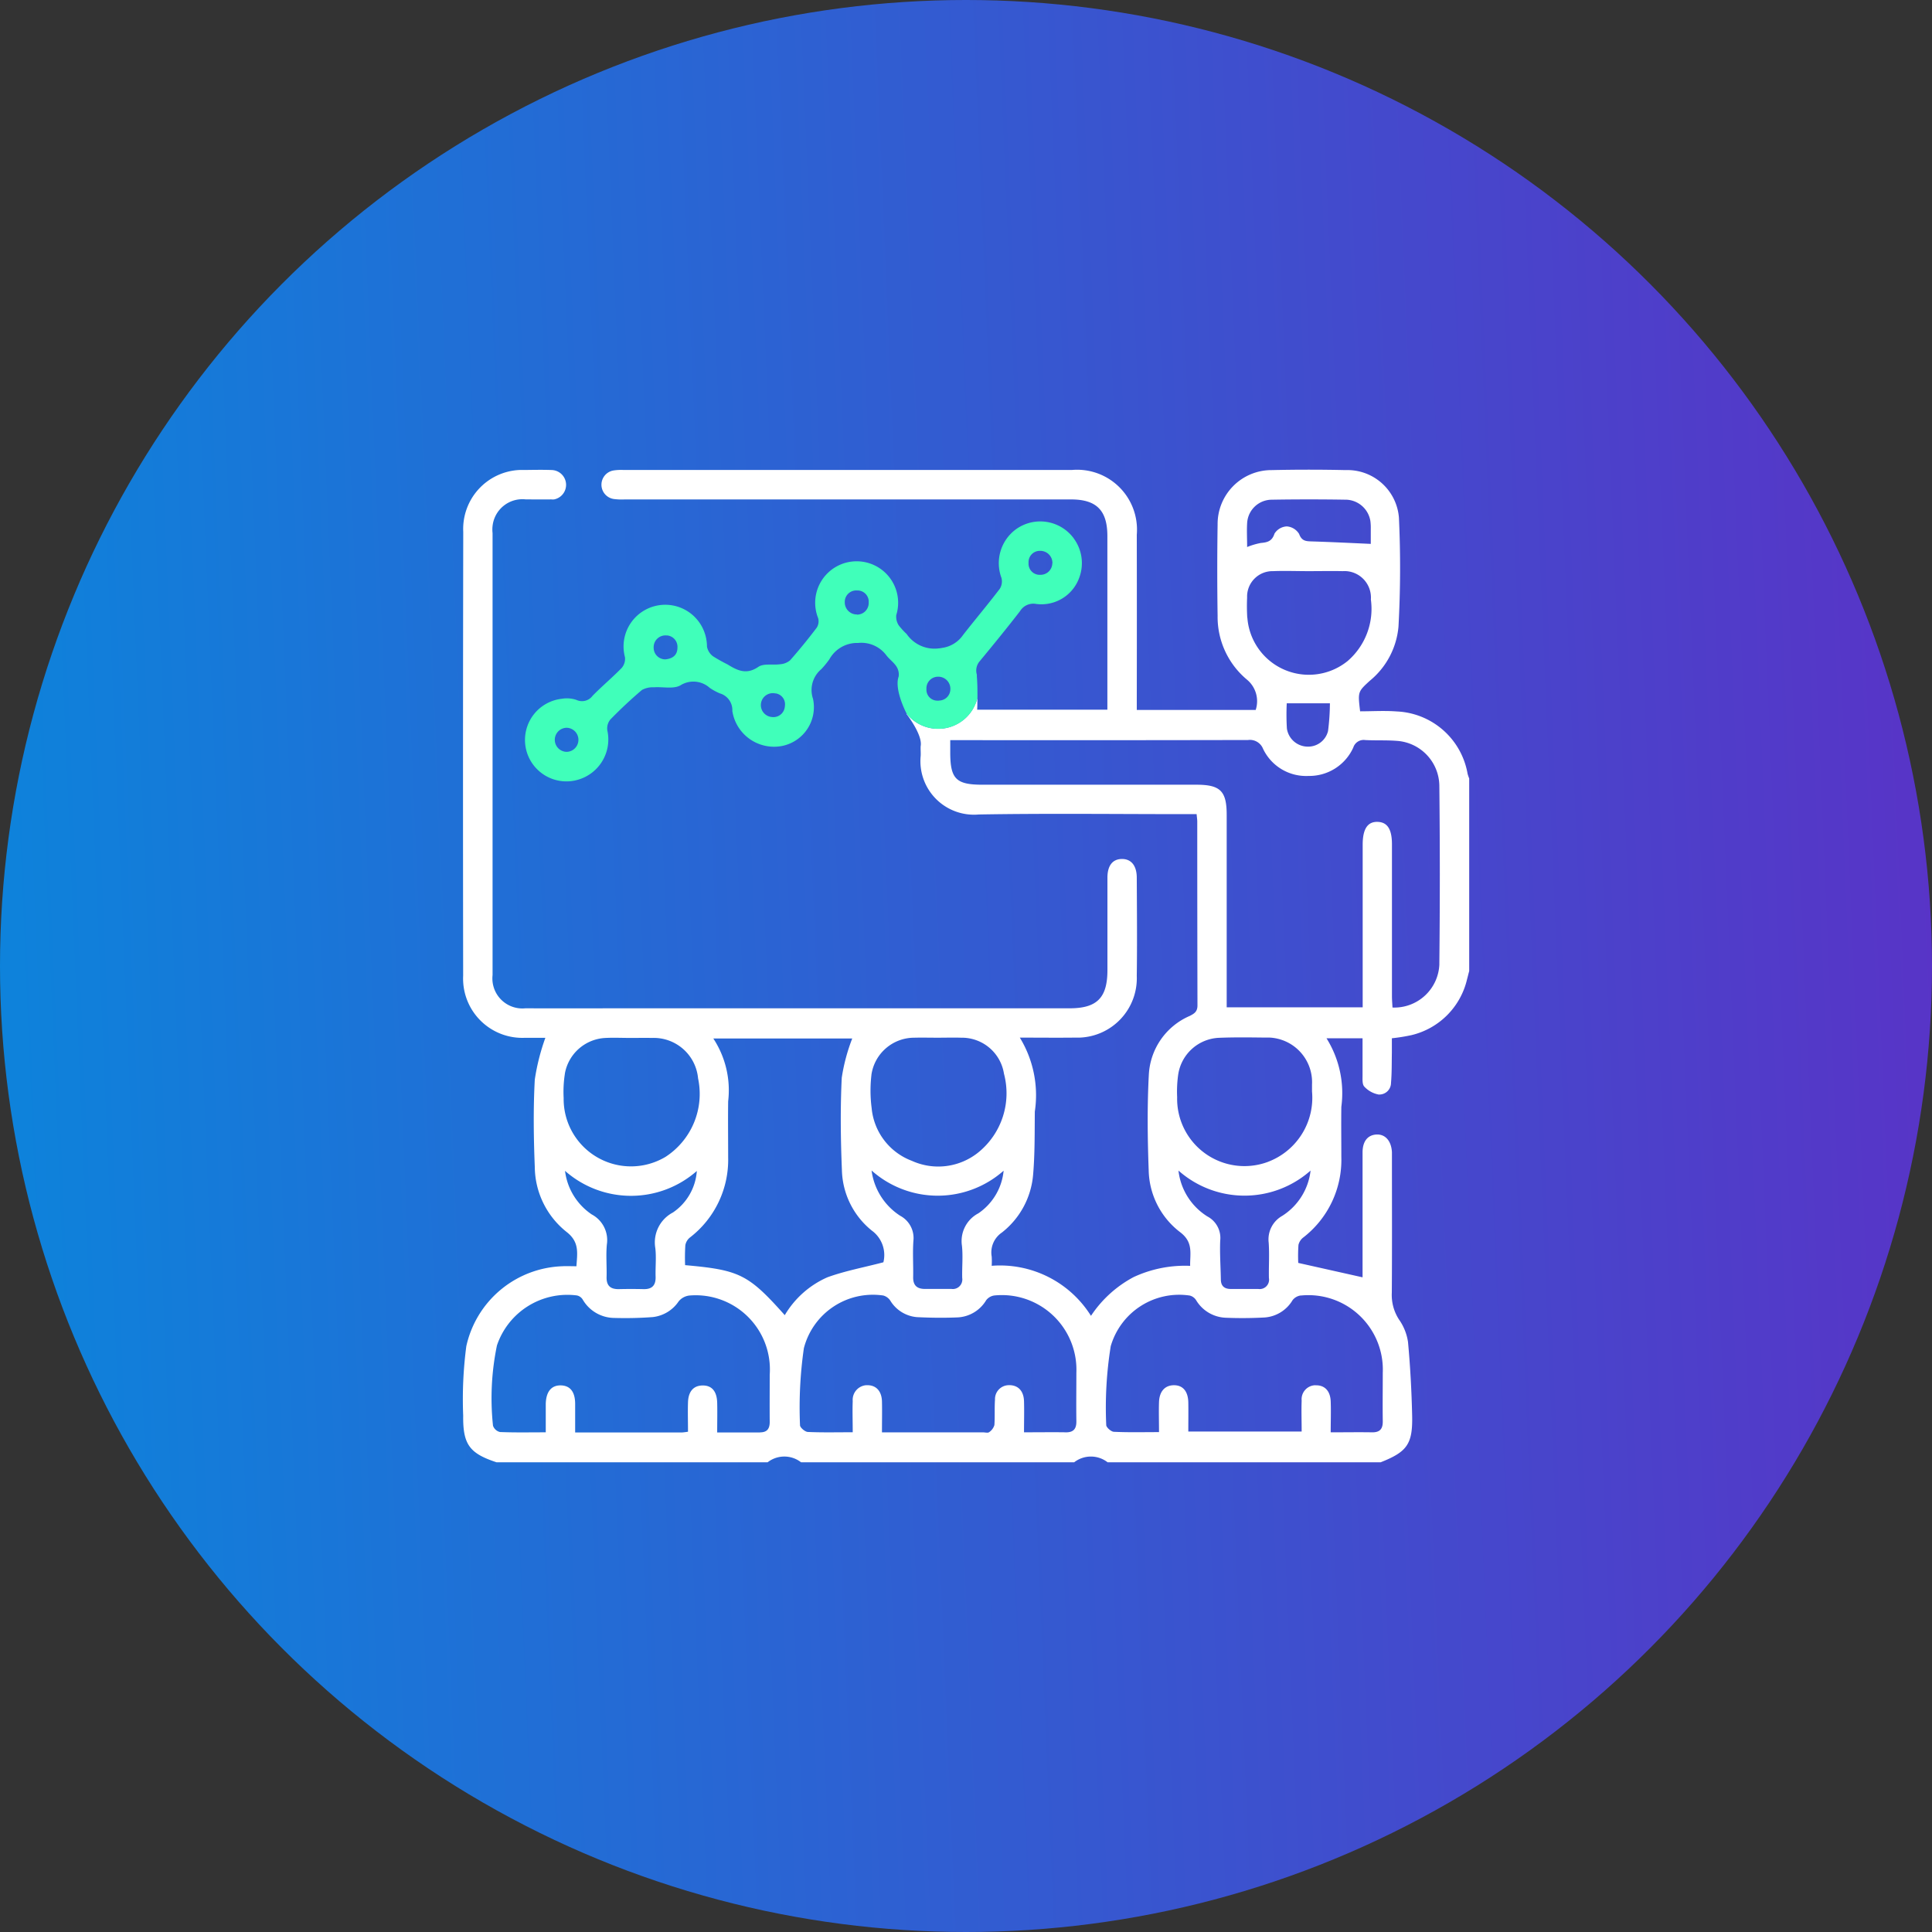
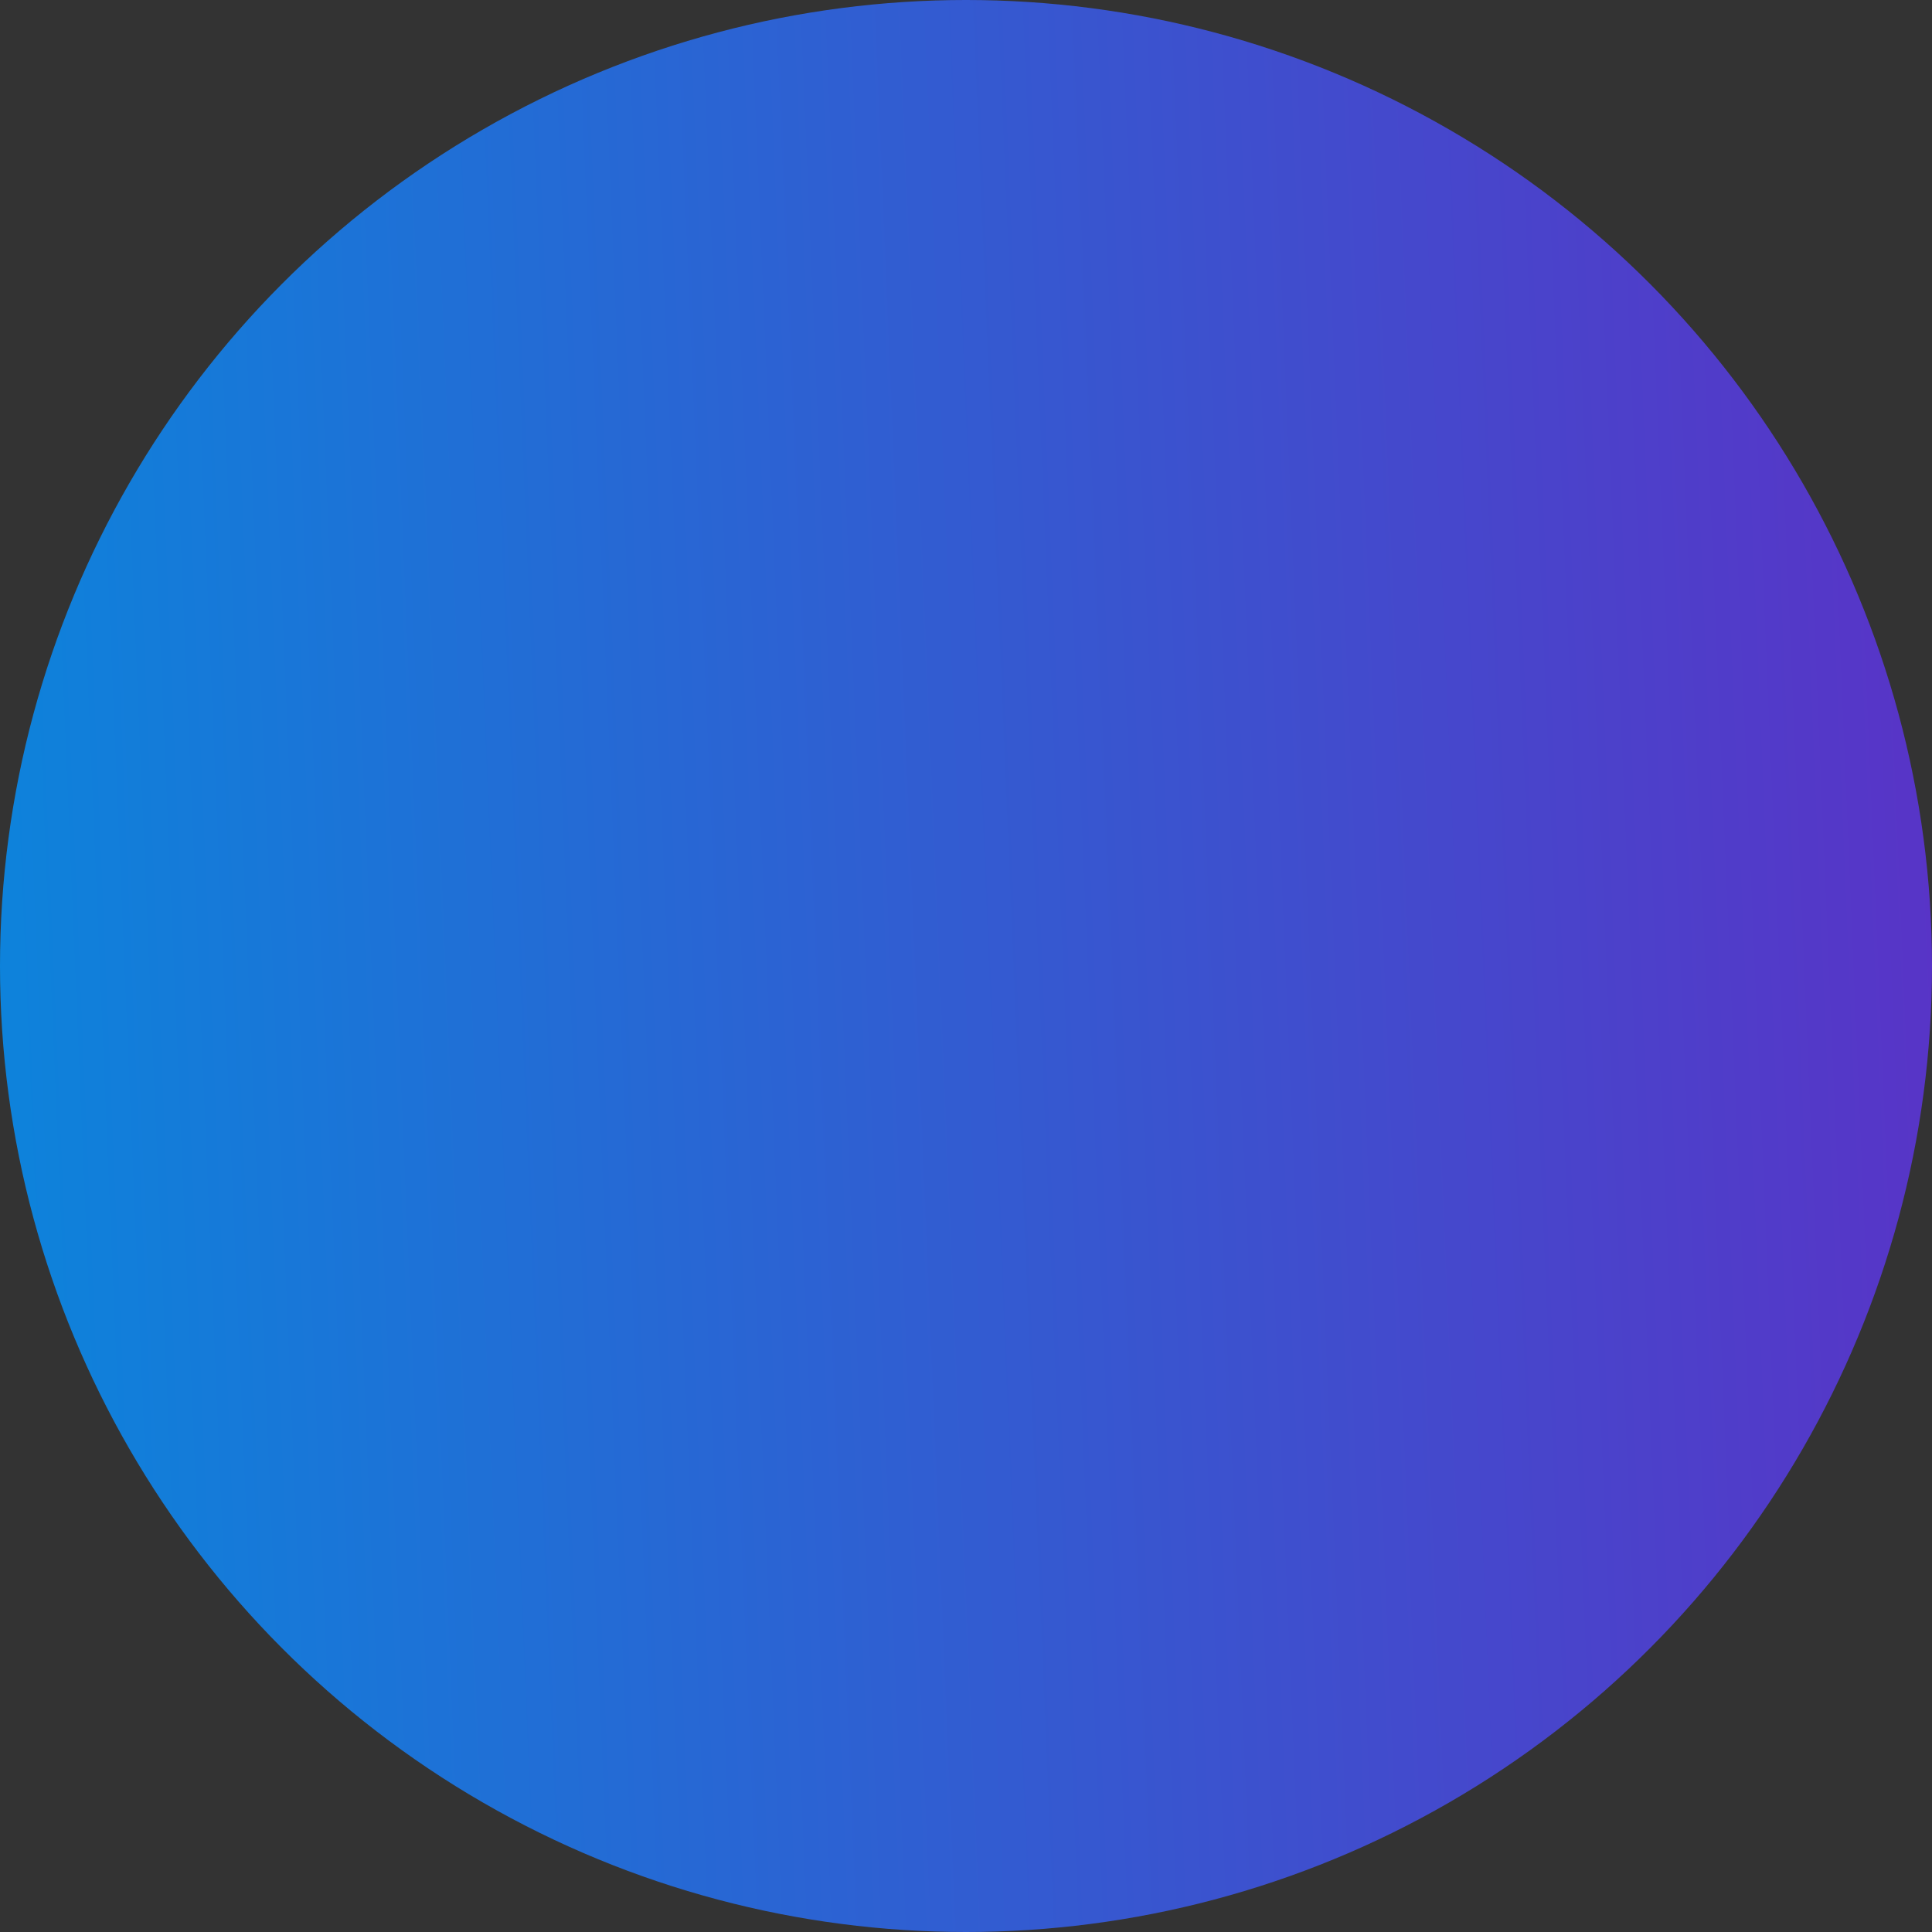
<svg xmlns="http://www.w3.org/2000/svg" width="103" height="103" viewBox="0 0 103 103">
  <rect x="0" y="0" width="103" height="103" fill="#333333" stroke="none" />
  <defs>
    <linearGradient id="linear-gradient" x1="1" y1="0.5" x2="0" y2="0.542" gradientUnits="objectBoundingBox">
      <stop offset="0" stop-color="#5834c7" />
      <stop offset="1" stop-color="#0d83db" />
    </linearGradient>
    <clipPath id="clip-path">
-       <rect id="Rectangle_6057" data-name="Rectangle 6057" width="53.65" height="52.918" fill="none" />
-     </clipPath>
+       </clipPath>
  </defs>
  <g id="marketing-automation-inbound-services" transform="translate(13057 1283)">
    <circle id="Ellipse_6" data-name="Ellipse 6" cx="51.5" cy="51.5" r="51.5" transform="translate(-13057 -1283)" fill="url(#linear-gradient)" />
    <g id="Group_10639" data-name="Group 10639" transform="translate(-13032.325 -1257.959)" clip-path="url(#clip-path)">
-       <path id="Path_9550" data-name="Path 9550" d="M53.567,16.216a4.012,4.012,0,0,0-3.779-3.328c-.652-.049-1.311-.007-1.952-.007-.123-1.039-.124-1.041.513-1.625a4.207,4.207,0,0,0,1.533-2.892,57.6,57.6,0,0,0,.024-5.8A2.754,2.754,0,0,0,47.062.021q-1.965-.044-3.928,0h-.046a2.874,2.874,0,0,0-2.849,2.9q-.037,2.435,0,4.869A4.352,4.352,0,0,0,41.813,11.2a1.492,1.492,0,0,1,.456,1.609H35.93v-.65q.008-4.352,0-8.694A3.193,3.193,0,0,0,32.463.015H8.573a2.684,2.684,0,0,0-.528.024.77.77,0,0,0,.016,1.525,3.363,3.363,0,0,0,.575.021H32.426c1.356,0,1.936.584,1.936,1.951v9.259H27.42c.012-.211.012-.421.012-.633a2.152,2.152,0,0,1-3.769.847l-.016.011c.058.063.873,1.137.761,1.715-.011.174.011.35,0,.528a2.854,2.854,0,0,0,3.1,3.118c3.665-.063,7.333-.018,11-.018h.612c.016.183.034.286.034.4q0,4.9.011,9.794c0,.335-.164.438-.415.565a3.613,3.613,0,0,0-2.176,3.1c-.092,1.7-.071,3.419-.009,5.125a4.255,4.255,0,0,0,1.682,3.307c.711.542.514,1.137.528,1.791a6.488,6.488,0,0,0-3.016.6,6.232,6.232,0,0,0-2.271,2.065,5.72,5.72,0,0,0-5.293-2.668,4.1,4.1,0,0,0,0-.489,1.281,1.281,0,0,1,.542-1.283A4.375,4.375,0,0,0,30.4,37.619c.1-1.125.082-2.265.094-3.4a5.882,5.882,0,0,0-.8-3.942c1.055,0,1.988.011,2.923,0h.264a3.165,3.165,0,0,0,3.048-3.287c.024-1.745.009-3.491,0-5.236,0-.659-.309-1.014-.814-1-.483.015-.75.359-.75,1v4.924c0,1.475-.555,2.036-2.014,2.036H9.2c-1.955,0-3.911.008-5.865,0a1.583,1.583,0,0,1-.327,0,1.6,1.6,0,0,1-1.423-1.769q0-1.1,0-2.2V3.378a1.583,1.583,0,0,1,0-.376A1.6,1.6,0,0,1,3.354,1.583c.455,0,.909.008,1.362,0a.7.7,0,0,0,.154,0A.791.791,0,0,0,4.735.017C4.265,0,3.793.009,3.322.015h-.3a3.148,3.148,0,0,0-3,3.3Q0,15.141.017,26.979a2.841,2.841,0,0,0,0,.3,3.158,3.158,0,0,0,3.3,3.008H4.4a11.607,11.607,0,0,0-.564,2.228c-.084,1.55-.062,3.107,0,4.66a4.472,4.472,0,0,0,1.7,3.466c.69.539.564,1.125.52,1.825-.274,0-.517-.013-.758,0A5.435,5.435,0,0,0,.185,46.731a21.654,21.654,0,0,0-.166,3.7C0,51.966.356,52.443,1.794,52.917H16.249a1.451,1.451,0,0,1,1.782,0H32.593a1.451,1.451,0,0,1,1.781,0H48.932c1.41-.557,1.715-.968,1.678-2.506-.03-1.3-.1-2.608-.22-3.905a2.77,2.77,0,0,0-.481-1.2,2.4,2.4,0,0,1-.383-1.426c.017-2.374.007-4.748.007-7.122v-.367c-.03-.6-.35-.971-.822-.948s-.744.365-.744.955v6.658l-3.429-.768a8.355,8.355,0,0,1,.012-.961.7.7,0,0,1,.264-.4,5.228,5.228,0,0,0,2.021-4.29c0-.888-.012-1.778,0-2.668a5.508,5.508,0,0,0-.791-3.657h1.922v1.978c0,.206-.021.483.095.6a1.376,1.376,0,0,0,.762.421h.037a.621.621,0,0,0,.623-.617c.046-.537.036-1.08.046-1.62v-.762a9.815,9.815,0,0,0,1.055-.17,3.99,3.99,0,0,0,2.952-2.969c.041-.148.076-.3.116-.444V16.462a2.3,2.3,0,0,1-.084-.245M27.489,39.642a1.67,1.67,0,0,0-.881,1.726c.062.568,0,1.149.015,1.724a.484.484,0,0,1,0,.154.505.505,0,0,1-.57.43H24.641c-.434,0-.641-.193-.633-.633.013-.645-.033-1.291.013-1.934a1.345,1.345,0,0,0-.707-1.336,3.391,3.391,0,0,1-1.523-2.412h0a5.3,5.3,0,0,0,7.04.011,3.109,3.109,0,0,1-1.343,2.27M21.781,32.27a2.307,2.307,0,0,1,2.276-1.988c.417-.011.836,0,1.254,0s.838-.013,1.256,0A2.271,2.271,0,0,1,28.849,32.2a4.057,4.057,0,0,1-1.362,4.193,3.407,3.407,0,0,1-3.553.451,3.329,3.329,0,0,1-2.139-2.808,7.217,7.217,0,0,1-.012-1.767M5.44,32.194a2.308,2.308,0,0,1,2.188-1.9c.434-.021.87,0,1.306,0h0c.382,0,.766-.007,1.15,0a2.374,2.374,0,0,1,2.457,2.155,4,4,0,0,1-1.728,4.181A3.591,3.591,0,0,1,5.375,33.5a6.2,6.2,0,0,1,.066-1.3m0,5.174h0a5.31,5.31,0,0,0,7.034.012A2.925,2.925,0,0,1,11.2,39.6a1.8,1.8,0,0,0-.938,1.9c.058.5,0,1.01.015,1.515.016.463-.181.682-.646.671q-.659-.016-1.308,0c-.458.009-.675-.187-.659-.659.015-.575-.04-1.155.015-1.725a1.552,1.552,0,0,0-.809-1.6,3.279,3.279,0,0,1-1.423-2.327m10.4,13.953H13.56c0-.582.013-1.084,0-1.583-.015-.609-.282-.923-.765-.923s-.772.3-.791.9c-.017.517,0,1.035,0,1.566-.108.018-.215.032-.324.04H5.988V49.809c0-.645-.264-.976-.752-.991-.514-.015-.8.332-.815.991v1.511c-.847,0-1.643.017-2.44-.016a.519.519,0,0,1-.373-.338,13.871,13.871,0,0,1,.21-4.277,3.963,3.963,0,0,1,4.267-2.666.479.479,0,0,1,.309.224,1.967,1.967,0,0,0,1.694.975,19.812,19.812,0,0,0,2.036-.046,1.915,1.915,0,0,0,1.384-.84.865.865,0,0,1,.57-.309,3.957,3.957,0,0,1,4.283,4.221c0,.84-.008,1.676,0,2.515,0,.369-.141.559-.517.559m-3.994-8.909h0a10.606,10.606,0,0,1,.012-1.068.682.682,0,0,1,.243-.41,5.226,5.226,0,0,0,2.04-4.279c0-.994-.013-1.989,0-2.982a5.025,5.025,0,0,0-.791-3.35h7.406a9.851,9.851,0,0,0-.559,2.093c-.08,1.634-.059,3.279.008,4.914a4.273,4.273,0,0,0,1.6,3.238,1.609,1.609,0,0,1,.612,1.686c-1.034.272-2.039.456-2.985.8a4.955,4.955,0,0,0-2.273,2.019c-1.935-2.171-2.406-2.41-5.318-2.667m20.286,8.912c-.711-.011-1.422,0-2.213,0,0-.588.016-1.124,0-1.657s-.294-.832-.732-.855a.634.634,0,0,0-.1,0,.741.741,0,0,0-.715.768c-.032.451,0,.909-.032,1.358a.7.7,0,0,1-.281.379c-.066.051-.206.011-.309.011H22.345c0-.6.012-1.122,0-1.642-.012-.546-.3-.868-.762-.873H21.5a.783.783,0,0,0-.714.847c-.021.535,0,1.072,0,1.661-.841,0-1.624.02-2.4-.016-.149-.011-.414-.239-.41-.36a22.094,22.094,0,0,1,.206-4.107,3.8,3.8,0,0,1,4.232-2.807.648.648,0,0,1,.38.281,1.839,1.839,0,0,0,1.417.872c.729.036,1.461.045,2.189.013a1.879,1.879,0,0,0,1.5-.914.659.659,0,0,1,.447-.255,4.1,4.1,0,0,1,.562-.016,3.979,3.979,0,0,1,3.8,4.139c0,.857-.012,1.715,0,2.567.009.421-.149.615-.576.608M41.82,2.77A1.319,1.319,0,0,1,43.095,1.6q2.014-.034,4.031,0a1.353,1.353,0,0,1,1.258,1.137,2.843,2.843,0,0,1,.021.418v.8c-1.085-.049-2.121-.1-3.155-.132-.315-.009-.528-.025-.667-.4a.84.84,0,0,0-.652-.4.819.819,0,0,0-.659.384c-.132.412-.381.468-.735.5a3.861,3.861,0,0,0-.724.215h0c0-.493-.028-.93.007-1.361m0,5.125a10.157,10.157,0,0,1-.009-1.047V6.727A1.357,1.357,0,0,1,43.2,5.408c.626-.025,1.254,0,1.883,0h0c.609,0,1.221-.012,1.832,0a1.451,1.451,0,0,1,.189,0,1.413,1.413,0,0,1,1.306,1.513A3.673,3.673,0,0,1,47.17,10.2,3.285,3.285,0,0,1,41.826,7.9m4.4,4.554a12.071,12.071,0,0,1-.1,1.479,1.092,1.092,0,0,1-1.118.83,1.129,1.129,0,0,1-1.075-.961,12.282,12.282,0,0,1-.008-1.347ZM44.68,44.027a3.97,3.97,0,0,1,4.364,4.123c0,.855-.012,1.715,0,2.565.009.421-.148.612-.576.605-.707-.012-1.417,0-2.2,0h0c0-.591.02-1.125,0-1.659-.025-.557-.326-.855-.791-.848a.636.636,0,0,0-.088,0,.748.748,0,0,0-.669.818c-.021.537,0,1.074,0,1.647H38.677c0-.516.008-1.033,0-1.546-.011-.594-.285-.923-.762-.923s-.779.318-.8.9c-.017.517,0,1.035,0,1.6-.848,0-1.629.02-2.408-.017-.148-.007-.41-.24-.406-.364a20.683,20.683,0,0,1,.24-4.2,3.8,3.8,0,0,1,4.21-2.7.561.561,0,0,1,.344.251,1.926,1.926,0,0,0,1.552.931c.694.03,1.393.025,2.088-.012a1.889,1.889,0,0,0,1.5-.923.659.659,0,0,1,.448-.252m-.992-4.247a1.439,1.439,0,0,0-.729,1.434c.044.625,0,1.254.012,1.882a.5.5,0,0,1-.565.586H40.949c-.322,0-.528-.132-.537-.492-.011-.7-.063-1.393-.034-2.088a1.294,1.294,0,0,0-.682-1.286,3.324,3.324,0,0,1-1.544-2.447h0a5.306,5.306,0,0,0,7.043,0,3.3,3.3,0,0,1-1.5,2.408M42.926,36.9a3.589,3.589,0,0,1-4.844-3.446,6.411,6.411,0,0,1,.055-1.2,2.3,2.3,0,0,1,2.184-1.967c.818-.033,1.637-.021,2.458-.012h.235a2.383,2.383,0,0,1,2.258,2.506v.365h0A3.651,3.651,0,0,1,42.923,36.9m9.139-10.551a2.4,2.4,0,0,1-2.5,2.324c-.009-.2-.028-.4-.028-.594V19.975c0-.81-.244-1.187-.77-1.2s-.791.373-.791,1.217v8.671H40.723V18.4c0-1.27-.339-1.606-1.618-1.606H27.7c-1.407,0-1.715-.309-1.715-1.726v-.65h.64q7.619.009,15.235-.007a.753.753,0,0,1,.8.464,2.539,2.539,0,0,0,2.426,1.451,2.571,2.571,0,0,0,2.386-1.513.58.58,0,0,1,.633-.4c.557.03,1.118,0,1.672.042a2.428,2.428,0,0,1,2.283,2.374q.051,4.764,0,9.528" transform="translate(0 0)" fill="#fff" />
-       <path id="Path_9551" data-name="Path 9551" d="M32.483,3.592a2.216,2.216,0,0,0-3.1-.476,2.242,2.242,0,0,0-.758,2.575.74.74,0,0,1-.09.59c-.634.832-1.311,1.633-1.955,2.458a1.628,1.628,0,0,1-1.121.69,1.573,1.573,0,0,1-.207.029,1.8,1.8,0,0,1-1.68-.77,3.825,3.825,0,0,1-.422-.462.848.848,0,0,1-.132-.547,2.211,2.211,0,1,0-4.164.164.637.637,0,0,1-.071.5q-.679.9-1.423,1.745a.915.915,0,0,1-.528.211c-.4.058-.881-.055-1.166.14-.641.438-1.12.191-1.647-.132a8.654,8.654,0,0,1-.773-.434.839.839,0,0,1-.319-.508,2.262,2.262,0,0,0-.049-.463A2.222,2.222,0,1,0,8.555,9.924a.752.752,0,0,1-.174.572c-.5.513-1.055.976-1.552,1.484a.7.7,0,0,1-.867.219,1.606,1.606,0,0,0-.77-.059A2.209,2.209,0,1,0,5.876,16.5l.047-.011a2.233,2.233,0,0,0,1.69-2.667.749.749,0,0,1,.165-.579c.535-.549,1.1-1.078,1.683-1.573a1.187,1.187,0,0,1,.633-.141c.479-.037,1.047.107,1.419-.106a1.3,1.3,0,0,1,1.556.132,2.882,2.882,0,0,0,.551.3.923.923,0,0,1,.659.923.189.189,0,0,0,.008.066,2.25,2.25,0,0,0,2.673,1.806,2.11,2.11,0,0,0,1.62-2.506,1.451,1.451,0,0,1,.443-1.583,4.822,4.822,0,0,0,.431-.528,1.688,1.688,0,0,1,1.531-.868,1.661,1.661,0,0,1,1.511.667c.16.206.385.364.528.582a.782.782,0,0,1,.123.537c-.257.7.429,1.992.429,1.992a2.154,2.154,0,0,0,3.771-.845c0-.382,0-.762-.032-1.142v-.1a.761.761,0,0,1,.132-.694c.736-.888,1.464-1.781,2.168-2.691a.828.828,0,0,1,.864-.386,2.141,2.141,0,0,0,2.286-1.377,2.217,2.217,0,0,0-.28-2.11M5.453,14.97a.642.642,0,0,1-.033-1.283h.04a.642.642,0,0,1-.007,1.283m5.276-4.93H10.7a.62.62,0,0,1-.616-.624.464.464,0,0,1,0-.053.628.628,0,0,1,.659-.6h.049a.607.607,0,0,1,.561.646c0,.4-.249.587-.626.629m6.349,2.532a.611.611,0,0,1-.667.546l-.059-.007a.637.637,0,1,1,.21-1.256h.03a.587.587,0,0,1,.491.67v.042m3.839-4.92h-.034a.642.642,0,0,1-.612-.673.3.3,0,0,1,0-.044.611.611,0,0,1,.659-.561.567.567,0,0,1,.059,0,.6.6,0,0,1,.557.642v.032a.62.62,0,0,1-.628.613m2.445,4.962a.29.29,0,0,0,.02.034c-.007-.012-.012-.022-.02-.034m-.291-1.045a2.155,2.155,0,0,0,.041.4,2.063,2.063,0,0,1-.041-.4m.1.628c.013.044.025.091.041.132-.016-.044-.026-.09-.041-.132m2.11.041a.539.539,0,0,1-.091,0,.58.58,0,0,1-.568-.592v-.071a.62.62,0,0,1,.628-.613.644.644,0,0,1,.649.623h0v.044a.611.611,0,0,1-.617.605M31.338,4.92a.628.628,0,0,1-.642.612h-.058a.592.592,0,0,1-.568-.616.415.415,0,0,1,0-.05.6.6,0,0,1,.6-.612h.025a.646.646,0,0,1,.649.645V4.92" transform="translate(0.089 0.072)" fill="#40ffba" />
-     </g>
+       </g>
  </g>
</svg>